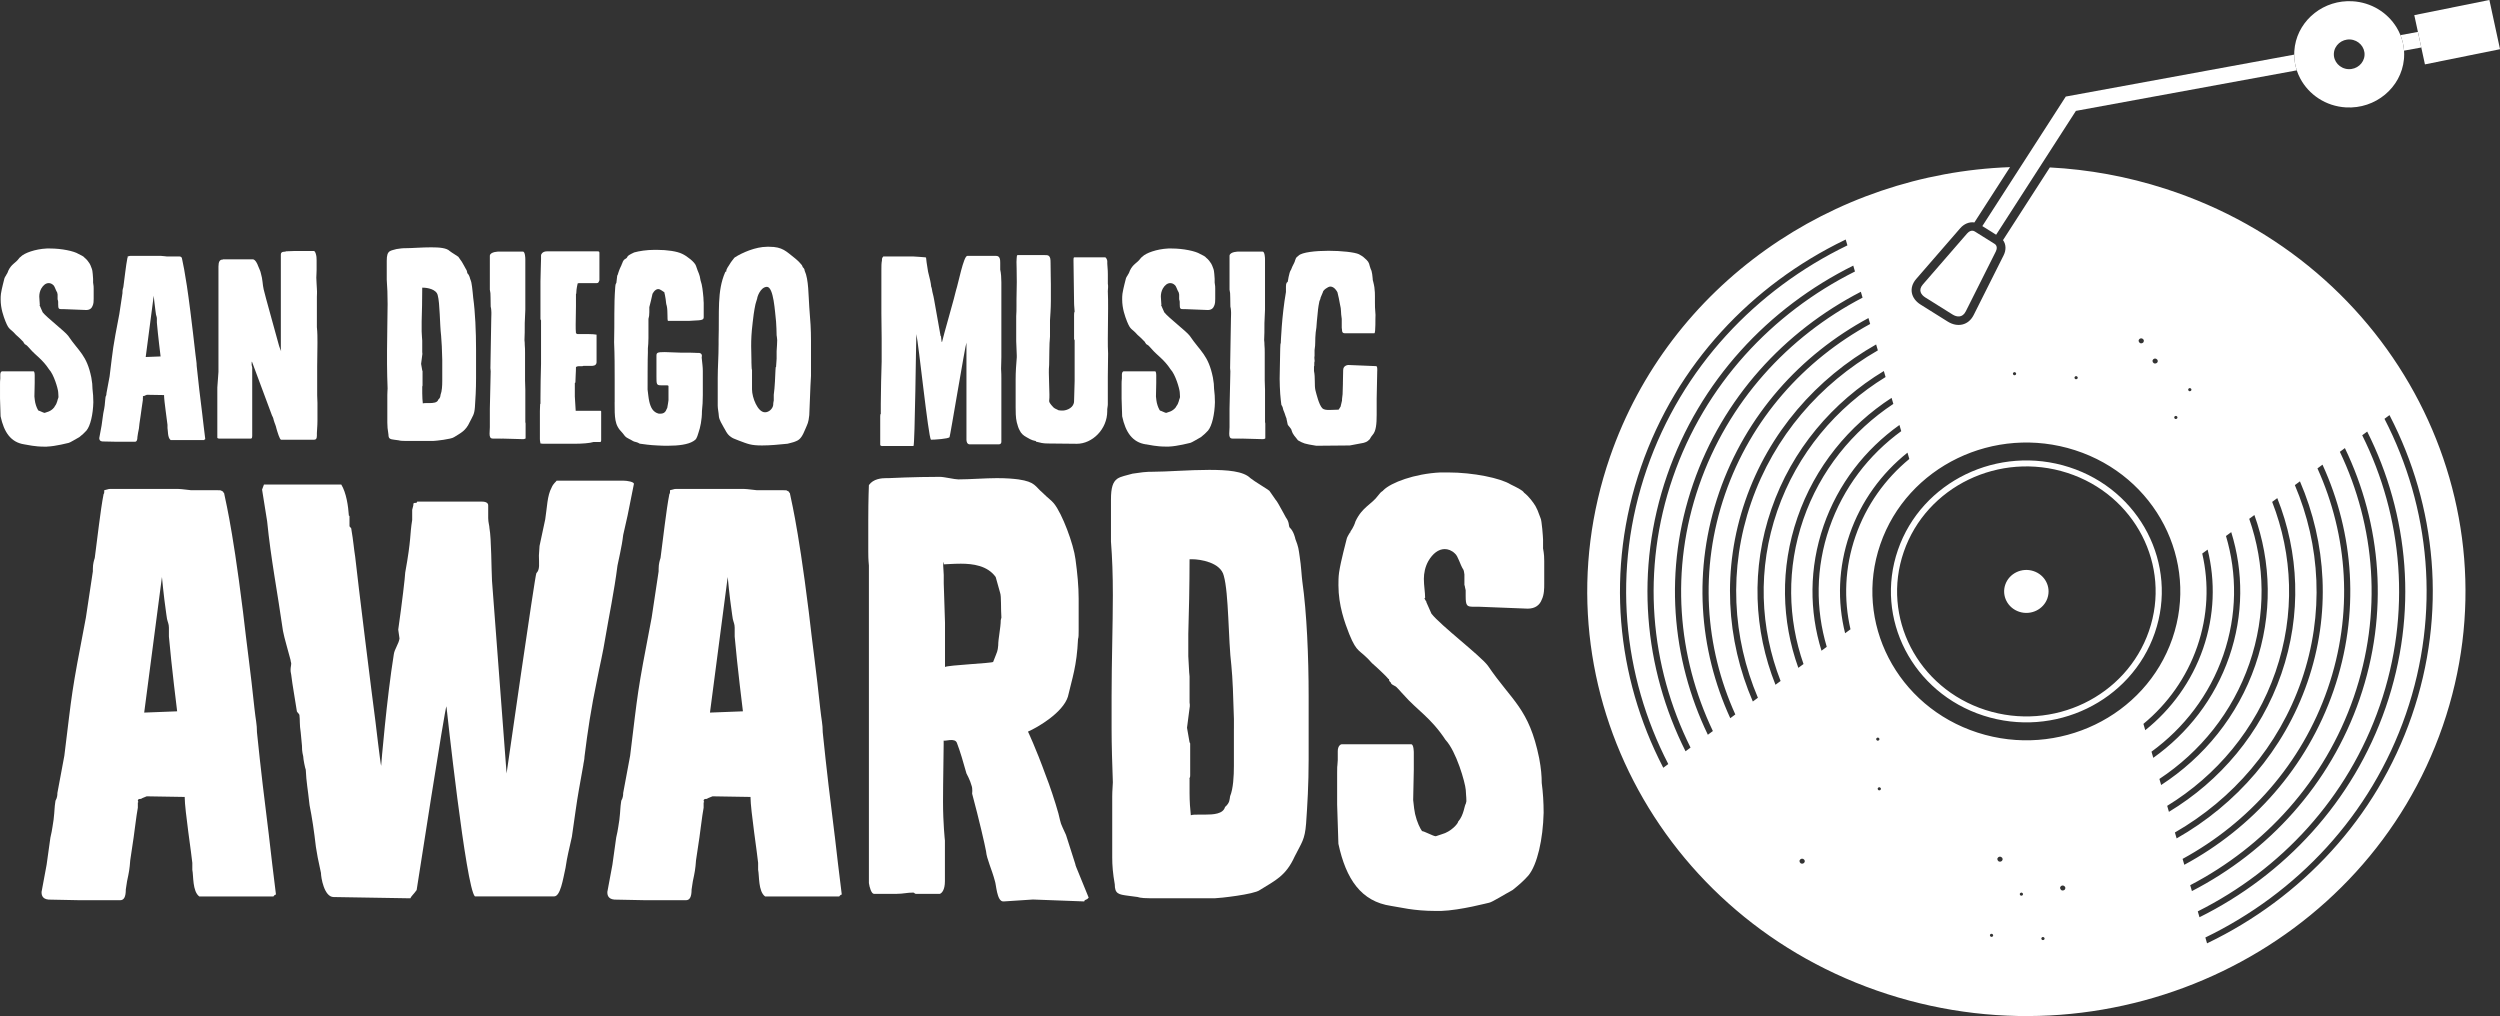
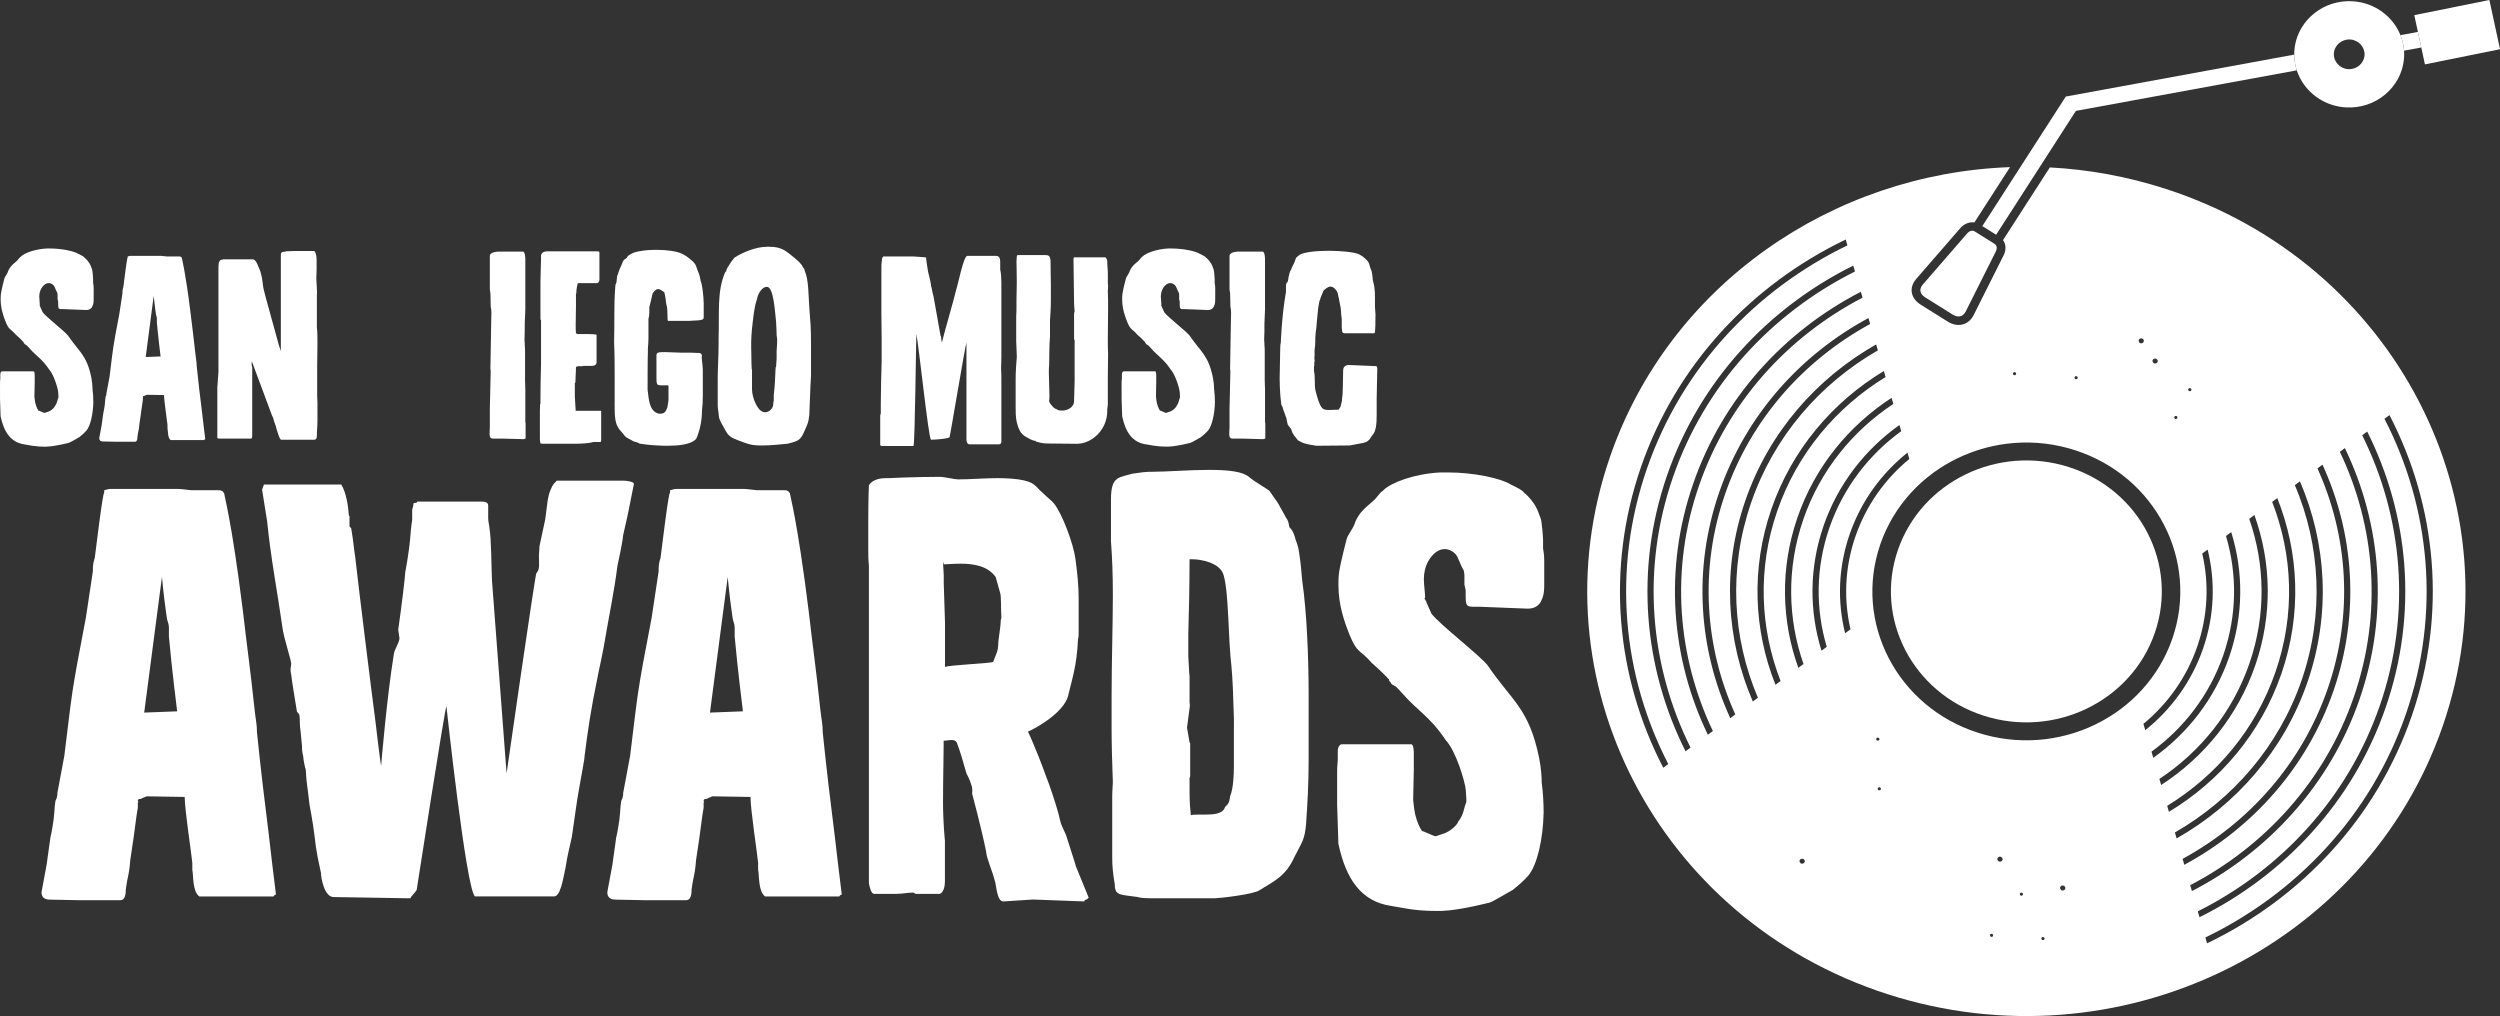
<svg xmlns="http://www.w3.org/2000/svg" id="Layer_2" viewBox="0 0 1269.15 515.81">
  <rect x="0" y="0" width="1269.15" height="515.81" fill="#333333" stroke="none" />
  <defs>
    <style>.cls-1{fill:#fff;stroke-width:0px;}</style>
  </defs>
  <path class="cls-1" d="m136.56,424.5c-2.25-18.02-4.18-33.78-6.11-52.76,0-4.18-.64-6.11-1.29-12.22-1.93-18.66-3.86-31.85-5.79-48.9-5.79-46.65-9.65-59.52-9.65-60.48h-.32c0-.32,0-.64-.97-.96,0-.32-1.29-.32-2.25-.32h-13.19c-.64,0-4.82-.64-6.43-.64h-34.74c-.32,0-.64,0-1.61.32l-1.29.32v.64c0,.64,0,.96-.32,1.29-1.61,8.04-3.22,23.16-4.5,32.49-.32.97-.96,2.9-.96,5.47v1.29l-3.54,23.49c-7.72,40.21-6.75,36.35-10.94,70.13l-3.54,18.98v.33c0,.32,0,1.93-.96,3.54-.64,4.18-.32,4.18-.96,9.65-.32,1.61-.64,5.15-1.61,9.01l-1.93,13.83-2.57,13.83c0,.97,0,3.54,3.54,3.86l16.08.32h20.26c1.93,0,2.89-1.61,2.89-5.47l.64-4.18c.96-4.5,1.29-6.11,1.61-10.62l1.29-8.68c.32-1.29,1.93-15.12,2.57-18.02v-2.57c0-.32,0,0,.32-.32,0,0-.32-.32-.32-.64,0-.64.32-.96,1.61-.96.64-.32.32-.32,2.89-1.29l19.3.32v.32c0,6.11,3.54,29.28,3.86,33.14v3.54c.64,2.9,0,10.94,3.54,13.51h37.63s.64-.97,1.29-.97l-1.93-15.76-1.61-13.83Zm-63.36-62.73l9.01-68.85s.97,10.29,1.93,16.73c.32,1.93.32,2.89.64,4.5.32,1.61.97,2.57.97,4.5v4.5c1.29,14.8,4.18,37.96,4.18,37.96l-16.72.64Z" />
  <path class="cls-1" d="m316.35,271.68l2.25-9.97,3.22-16.09c0-.96-3.22-1.61-5.47-1.61h-33.77c-.32.64-1.61,1.29-2.57,3.54-2.25,4.18-2.25,9.97-3.22,16.09l-2.89,13.51c0,.32-.32,4.5-.32,4.83,0,4.18.64,7.08-1.29,9.01-.64.64-15.12,101.66-15.12,101.66l-7.4-97.8c-.32-5.79-.32-21.55-1.29-26.7,0-1.29-.64-2.89-.64-5.15v-6.43c0-.32,0-1.93-3.22-1.93h-32.81q-.32.32-.32.65h-.64c-.32,0-.64,0-.96.32,0,.64,0,.97-.64,3.22v5.15c-1.29,7.72-.32,9.01-3.54,26.7,0,1.61-1.61,15.44-3.54,28.96l.64,4.5c-.32,2.57-2.57,5.47-2.89,8.04-3.54,21.88-6.43,55.98-6.43,56.62-.32-.64-2.89-22.52-2.89-22.52-1.61-11.9-9.01-71.74-10.29-83.64-.64-3.86-.96-8.36-1.93-13.83v-.32s0-.32-.96-1.29v-5.15c0-.32,0,0-.32-.32-.32-4.83-1.29-11.58-3.86-15.76h-39.24l-.96,2.57,2.57,16.09c1.93,19.3,5.15,35.39,8.04,55.66.64,3.54,2.89,10.94,3.86,14.8,0,.65.32,1.29.32,1.61,0,1.29-.32,1.93-.32,3.22,0,.64,0,1.29.32,2.57.64,5.47,1.93,12.23,2.89,18.66,0,.32,1.29,1.29,1.29,1.93.32,2.25,0,4.83.64,8.68l.64,6.76c0,1.29,0,2.89.64,5.47,0,1.29.96,6.11,1.29,6.75.32,6.76.96,9.01,1.93,18.01,1.29,6.44,2.25,12.87,3.22,21.23.97,5.47.64,4.5,2.57,13.19,0,2.25,1.61,12.22,6.43,12.22l38.92.64c.64-1.29,1.61-1.93,3.22-4.18,0,0,14.47-93.3,15.12-93.3,0,0,9.97,92.65,14.47,96.51h40.2c3.22,0,4.5-8.69,5.79-14.48.96-6.43,1.61-8.36,3.22-15.76l1.93-13.51c.97-7.08,2.25-13.83,3.86-22.84,0-.64.64-2.89.64-4.5,1.61-12.87,3.22-23.81,6.43-39.25,1.29-6.75,2.9-13.19,4.18-21.23,1.61-9.65,4.5-23.48,6.11-36.35.32-1.93,2.25-9.65,2.89-15.44Z" />
  <path class="cls-1" d="m423.78,424.5c-2.25-18.02-4.18-33.78-6.11-52.76,0-4.18-.64-6.11-1.29-12.22-1.93-18.66-3.86-31.85-5.79-48.9-5.79-46.65-9.65-59.52-9.65-60.48h-.32c0-.32,0-.64-.97-.96,0-.32-1.29-.32-2.25-.32h-13.19c-.64,0-4.82-.64-6.43-.64h-34.74c-.32,0-.64,0-1.61.32l-1.29.32v.64c0,.64,0,.96-.32,1.29-1.61,8.04-3.22,23.16-4.5,32.49-.32.97-.96,2.9-.96,5.47v1.29l-3.54,23.49c-7.72,40.21-6.75,36.35-10.93,70.13l-3.54,18.98v.33c0,.32,0,1.93-.96,3.54-.64,4.18-.32,4.18-.96,9.65-.32,1.61-.64,5.15-1.61,9.01l-1.93,13.83-2.57,13.83c0,.97,0,3.54,3.54,3.86l16.08.32h20.26c1.93,0,2.89-1.61,2.89-5.47l.64-4.18c.96-4.5,1.29-6.11,1.61-10.62l1.29-8.68c.32-1.29,1.93-15.12,2.57-18.02v-2.57c0-.32,0,0,.32-.32,0,0-.32-.32-.32-.64,0-.64.32-.96,1.61-.96.64-.32.32-.32,2.9-1.29l19.3.32v.32c0,6.11,3.54,29.28,3.86,33.14v3.54c.64,2.9,0,10.94,3.54,13.51h37.63s.64-.97,1.29-.97l-1.93-15.76-1.61-13.83Zm-63.36-62.73l9.01-68.85s.96,10.29,1.93,16.73c.32,1.93.32,2.89.64,4.5.32,1.61.97,2.57.97,4.5v4.5c1.29,14.8,4.18,37.96,4.18,37.96l-16.72.64Z" />
  <path class="cls-1" d="m545.99,438.97l-4.83-15.12c-3.22-7.08-2.25-4.5-3.86-10.94-1.61-5.79-4.5-14.48-6.43-19.3-5.14-14.15-9.01-22.2-9.01-22.2,5.15-2.25,17.69-9.65,20.26-17.69,2.25-9.65,4.5-15.44,5.15-29.28.32-.96.32-2.25.32-4.18v-16.41c0-6.11-.64-12.87-1.61-19.95-.97-7.72-6.75-23.16-10.94-28.31-1.29-1.61-2.9-2.57-5.79-5.47-3.86-3.22-3.54-5.47-12.22-6.75-2.58-.32-5.79-.64-10.94-.64-5.79,0-13.83.64-19.62.64-1.93,0-7.08-1.29-9.33-1.29-13.19,0-25.73.64-25.73.64h-1.29c-2.57,0-6.76.32-9.01,3.54,0,0-.32,7.08-.32,17.69v16.09c0,1.61,0,3.86.32,7.08v161.18c.32,2.25,1.29,5.47,2.57,5.47h11.58c3.21,0,5.15-.64,8.36-.64.64,0,.64.64,1.29.64h12.22c.96-.32,2.57-1.93,2.57-6.44v-20.59s-.96-8.69-.96-19.63.32-23.8.32-28.95v-2.25c.32.64,5.79-1.61,6.75,1.29,1.61,4.18,3.21,9.65,4.82,15.44,0,0,1.93,3.54,2.57,6.11.65,1.61.32,4.18.32,4.18,3.54,13.19,6.43,25.74,7.07,29.27.32,3.86,2.89,9.01,4.5,15.12.64,1.61.97,10.3,4.18,10.3h.32l14.79-.97,26.05.97c.32-1.29.96-.32,2.25-1.93l-6.43-15.76c0-.32-.32-.64-.32-.97Zm-37.95-124.18c0,3.86-1.29,9.33-1.29,12.87-.32,3.22-.32,2.58-2.57,8.37-.32.64-22.84,1.61-24.44,2.57v-22.52l-.64-19.95v-4.18c0-1.61-.32-3.86-.32-6.43,0,0,.32-.32.32.96h.32c.96,0,4.5-.32,8.36-.32,6.11,0,13.51.96,17.69,6.76l2.25,8.04c.65,1.61.32,8.36.65,12.55l-.32,1.29Z" />
  <path class="cls-1" d="m659.85,282.94c-.64-4.5-.64-5.15-2.25-9.33,0-.32-.96-4.18-2.89-5.79-.65-.97,0-2.57-1.93-5.15l-1.93-3.54c-.65-.97-.97-1.93-2.58-4.51-1.29-1.61-1.29-1.93-3.86-5.47-.64-.64-7.72-4.83-9.65-6.43-3.54-3.54-11.58-4.18-20.91-4.18-10.29,0-21.55.96-28.95.96h-1.61c-1.29,0-4.18.32-8.36.96-3.22.97-5.79,1.29-7.72,2.57-2.25,1.61-3.22,4.5-3.22,10.62v21.23c.65,8.36.96,17.05.96,27.35,0,14.48-.64,34.1-.64,51.47v16.09c0,8.36.32,18.66.64,27.35,0,1.61-.32,3.86-.32,7.08v31.21c0,3.86.32,8.04,1.29,13.51,0,4.83,1.93,5.15,6.75,5.79l4.83.64c.32,0,.96.64,6.43.64h32.81c1.93,0,19.94-1.93,22.83-4.18,7.72-4.82,13.19-7.08,17.69-17.05,3.54-7.08,5.15-8.36,5.79-16.73.64-9.33,1.29-19.62,1.29-32.49v-32.17c0-19.94-.96-42.47-3.21-58.23-.32-2.25-.64-8.36-1.29-12.22Zm-33.45,86.86v18.98c0,5.15-.32,11.58-1.93,15.44-.32,1.61,0,3.22-2.57,5.47-.97,3.54-5.79,3.86-10.29,3.86h-3.22c-1.61,0-2.9,0-3.86.32-.32-2.9-.64-7.08-.64-11.26v-7.4c0-.32-.32,0,0-.32,0,0,.32,0,.32-1.29v-16.09q0-.32-.32-.64l-1.29-7.4,1.29-9.97s.32-1.29,0-2.89v-13.19c-.32-2.57-.32-5.79-.64-10.29v-11.26c.32-9.01.64-26.06.64-37.96h1.29c4.18,0,14.47,1.61,16.08,8.36,2.57,9.01,2.25,32.49,3.86,45.68.64,6.43.97,15.44,1.29,27.02v4.83Z" />
  <path class="cls-1" d="m783.35,278.12v-4.18c0-.96-.64-9.97-1.29-10.94-1.61-4.5-1.61-4.18-2.57-6.11-.97-1.61-3.22-4.82-5.79-6.76-.64-1.29-4.18-2.9-6.75-4.18-5.15-3.22-18.98-6.11-31.84-6.11h-3.86c-13.19.64-25.09,5.15-28.95,9.01-.32.64-.96.32-2.57,2.57-3.54,4.83-8.04,5.79-11.58,13.19-.96,3.22-2.57,5.15-2.57,5.15v.32c0,.32,0,0-.32.32,0,0-1.61,2.57-1.61,3.22-.32,1.61-2.9,10.62-3.86,17.05-.32,2.25-.32,4.5-.32,6.43,0,10.3,3.21,18.98,5.47,24.77,4.18,10.29,5.15,7.4,11.58,14.8,1.93,1.61,7.72,7.08,8.36,8.04q.32,0,.32.32v.32c0,.32.32.64.96,1.29,0,.32,0,.64,1.93,1.61.97.32,2.9,2.9,4.5,4.5,6.76,7.72,13.83,11.58,21.23,22.84,5.47,5.79,9.97,21.55,10.29,25.41,0,1.61.32,3.22.32,5.79l-.32,1.29c-.64.64-.96,5.79-3.86,9.01,0,.97-3.54,5.15-8.37,6.44l-2.89.96h-.32c-.96,0-5.79-2.57-6.75-2.57-.96-1.29-2.57-4.5-3.54-8.69-.32-1.61-.64-3.54-.97-7.08l.32-15.44v-8.69s0-4.18-1.29-4.18h-35.38c-.32,0-1.93.64-1.93,3.54v4.5c-.32,5.47-.32,1.61-.32,6.44v16.08l.64,19.95c3.86,18.02,11.58,29.28,26.69,31.53,4.5.64,11.26,2.57,22.83,2.57h2.57c9.97-.32,24.12-4.18,24.44-4.18,1.61-.32,7.72-4.18,11.9-6.44,3.22-2.57,5.79-4.82,8.04-7.4,4.5-5.47,7.4-18.34,7.72-31.85,0-5.15-.32-10.29-.97-15.12,0-3.54-.32-7.4-1.29-12.55-5.15-25.42-13.83-28.95-26.05-46.97-3.86-5.15-23.8-20.27-28.63-26.38l-2.57-5.79c0-.64,0,0-.97-1.93q0-.32.32-.32c0-2.9-.64-6.11-.64-9.65,0-2.89.64-6.11,2.25-9.01,2.25-3.86,5.15-6.11,8.36-6.11,1.61,0,3.54.64,5.15,2.25,1.61,1.29,2.57,5.47,4.18,8.04,0,0,.32,0,.64,2.57v5.47c.32.32,0,0,.64,2.57v2.9c0,5.15.64,5.47,4.18,5.47h2.57l24.77.97c3.86,0,6.11-1.93,7.07-4.51,1.29-2.57,1.29-5.79,1.29-8.04v-11.58c0-1.61,0-3.22-.64-6.75Z" />
  <path class="cls-1" d="m23.83,226.72c4.51-.15,10.9-1.89,11.05-1.89.73-.15,3.49-1.89,5.38-2.91,1.45-1.16,2.62-2.18,3.63-3.34,2.04-2.47,3.34-8.29,3.49-14.39,0-2.33-.15-4.65-.43-6.83,0-1.6-.15-3.34-.58-5.67-2.33-11.48-6.25-13.08-11.77-21.22-1.74-2.33-10.75-9.16-12.93-11.92l-1.16-2.62c0-.29,0,0-.44-.87q0-.15.15-.15c0-1.31-.29-2.76-.29-4.36,0-1.31.29-2.76,1.02-4.07,1.02-1.74,2.32-2.76,3.78-2.76.73,0,1.6.29,2.33,1.02.73.58,1.16,2.47,1.89,3.63,0,0,.14,0,.29,1.16v2.47c.15.14,0,0,.29,1.16v1.31c0,2.33.29,2.47,1.89,2.47h1.16l11.19.44c1.74,0,2.76-.87,3.2-2.03.58-1.16.58-2.62.58-3.63v-5.23c0-.73,0-1.45-.29-3.05v-1.89c0-.44-.29-4.51-.58-4.94-.73-2.04-.73-1.89-1.16-2.76-.44-.73-1.45-2.18-2.62-3.05-.29-.58-1.89-1.31-3.05-1.89-2.32-1.45-8.57-2.76-14.39-2.76h-1.74c-5.96.29-11.34,2.33-13.08,4.07-.15.29-.44.15-1.16,1.16-1.6,2.18-3.63,2.62-5.23,5.96-.44,1.45-1.16,2.33-1.16,2.33v.15c0,.14,0,0-.14.14,0,0-.73,1.16-.73,1.45-.14.73-1.31,4.8-1.74,7.7-.15,1.02-.15,2.04-.15,2.91,0,4.65,1.45,8.58,2.47,11.19,1.89,4.65,2.33,3.34,5.23,6.69.87.73,3.49,3.2,3.78,3.63q.14,0,.14.15v.15c0,.14.15.29.44.58,0,.14,0,.29.87.73.43.14,1.31,1.31,2.03,2.03,3.05,3.49,6.25,5.23,9.59,10.32,2.47,2.62,4.51,9.74,4.65,11.48,0,.73.15,1.45.15,2.62l-.15.58c-.29.29-.44,2.62-1.74,4.07,0,.44-1.6,2.33-3.78,2.91l-1.31.44h-.15c-.44,0-2.62-1.16-3.05-1.16-.44-.58-1.16-2.04-1.6-3.93-.15-.73-.29-1.6-.44-3.2l.15-6.98v-3.92s0-1.89-.58-1.89H1.02c-.15,0-.87.29-.87,1.6v2.04c-.14,2.47-.14.73-.14,2.91v7.27l.29,9.01c1.74,8.14,5.23,13.23,12.06,14.25,2.04.29,5.09,1.16,10.32,1.16h1.16Z" />
  <path class="cls-1" d="m52.03,224.11l7.27.15h9.16c.87,0,1.31-.73,1.31-2.47l.29-1.89c.44-2.03.58-2.76.73-4.8l.58-3.92c.15-.58.87-6.83,1.16-8.14v-1.16c0-.15,0,0,.14-.15,0,0-.14-.14-.14-.29,0-.29.14-.44.73-.44.29-.15.15-.15,1.31-.58l8.72.14v.15c0,2.76,1.6,13.23,1.74,14.97v1.6c.29,1.31,0,4.94,1.6,6.11h17s.29-.44.58-.44l-.87-7.12-.73-6.25c-1.02-8.14-1.89-15.26-2.76-23.84,0-1.89-.29-2.76-.58-5.52-.87-8.43-1.74-14.39-2.62-22.1-2.62-21.08-4.36-26.89-4.36-27.33h-.15c0-.15,0-.29-.44-.44,0-.15-.58-.15-1.02-.15h-5.96c-.29,0-2.18-.29-2.91-.29h-15.7c-.15,0-.29,0-.73.15l-.58.14v.29c0,.29,0,.44-.14.58-.73,3.63-1.45,10.47-2.04,14.68-.15.44-.44,1.31-.44,2.47v.58l-1.6,10.61c-3.49,18.17-3.05,16.43-4.94,31.69l-1.6,8.58v.15c0,.15,0,.87-.44,1.6-.29,1.89-.15,1.89-.44,4.36-.14.73-.29,2.33-.73,4.07l-.87,6.25-1.16,6.25c0,.44,0,1.6,1.6,1.74Zm26.01-73.99s.44,4.65.87,7.56c.15.87.15,1.31.29,2.04.15.73.44,1.16.44,2.04v2.04c.58,6.69,1.89,17.15,1.89,17.15l-7.56.29,4.07-31.11Z" />
  <path class="cls-1" d="m111.47,222.65h15.7c.29,0,.87.15.87-1.31v-34.16c0-.44.15-.29-.29-1.89v-1.31l.14-.44,10.17,27.33c.15.29.73,1.31.87,2.33.58,2.04,1.02,2.47,1.45,4.51.44,1.45,1.6,5.52,2.33,5.52h16.71c.87,0,1.45-.44,1.45-2.03v-1.31c0-1.45.29-3.34.29-6.25v-9.16l-.14-3.78v-14.68c0-3.92.14-7.85.14-11.92,0-2.62,0-5.38-.29-8v-15.41c0-1.02.15-2.18,0-4.07-.14-1.31-.14-3.49-.29-5.67,0-1.31.15-2.03.15-3.92v-4.94c0-1.02,0-2.18-.58-3.78l-.58-.87h-10.61l-3.78.14-.29.15c-.14.15-2.32-.29-2.32,1.45v47.39c0,.29,0,1.02.15,1.74-.29-.58-.73-1.74-1.02-2.62,0-.15-7.85-28.2-7.85-28.78-.58-2.33-.44-4.94-1.45-8.29-.15-.87-.73-2.04-1.45-3.78-.15-.58-1.31-3.2-2.62-3.2h-14.82c-.44,0-.29,0-.44.15h-.14c-1.31,0-2.03,1.02-2.03,3.49v53.5l-.58,8v.15c0,.15.15,0,0,.15v24.71c0,.14-.29.87,1.16.87Z" />
-   <path class="cls-1" d="m196.48,177.59v7.27c0,3.78.15,8.43.29,12.36,0,.73-.14,1.74-.14,3.2v14.1c0,1.74.14,3.63.58,6.11,0,2.18.87,2.33,3.05,2.62l2.18.29c.15,0,.44.29,2.91.29h14.82c.87,0,9.01-.87,10.32-1.89,3.49-2.18,5.96-3.2,7.99-7.7,1.6-3.2,2.33-3.78,2.62-7.56.29-4.21.58-8.87.58-14.68v-14.54c0-9.01-.44-19.19-1.45-26.31-.14-1.02-.29-3.78-.58-5.52-.29-2.04-.29-2.33-1.02-4.22,0-.15-.44-1.89-1.31-2.62-.29-.44,0-1.16-.87-2.33l-.87-1.6c-.29-.44-.44-.87-1.16-2.03-.58-.73-.58-.87-1.74-2.47-.29-.29-3.49-2.18-4.36-2.91-1.6-1.6-5.23-1.89-9.45-1.89-4.65,0-9.74.44-13.08.44h-.73c-.58,0-1.89.15-3.78.44-1.45.44-2.62.58-3.49,1.16-1.02.73-1.45,2.04-1.45,4.8v9.59c.29,3.78.44,7.7.44,12.36,0,6.54-.29,15.41-.29,23.26Zm17.87,1.31v-5.96c-.14-1.16-.14-2.62-.29-4.65v-5.09c.15-4.07.29-11.77.29-17.15h.58c1.89,0,6.54.73,7.27,3.78,1.16,4.07,1.02,14.68,1.74,20.64.29,2.91.44,6.98.58,12.21v10.76c0,2.33-.15,5.23-.87,6.98-.14.73,0,1.45-1.16,2.47-.44,1.6-2.62,1.74-4.65,1.74h-1.45c-.73,0-1.31,0-1.74.15-.15-1.31-.29-3.2-.29-5.09v-3.34c0-.15-.14,0,0-.15,0,0,.15,0,.15-.58v-7.27q0-.14-.15-.29l-.58-3.34.58-4.51s.15-.58,0-1.31Z" />
  <path class="cls-1" d="m250.11,222.65h4.07c.15,0,.15.15.73,0l10.61.29h.29c.58-.29,1.02,0,1.02-.58v-7.41c0-.15-.14-.44-.14-.73v-16.28c0-.87-.14-3.2-.14-4.8v-14.1c0-1.16,0-2.47-.15-4.07,0-.58,0-1.16-.14-2.33.14-2.33.14-5.23.14-8.58l.29-6.83v-25.73c0-.73-.14-3.63-1.16-3.78h-12.35s-4.21,0-4.5,2.04v17.3l.29,1.74s.14,3.63.14,6.83c.15.73.29,1.31.29,1.89.15,1.6,0,2.62,0,4.22-.15,9.74-.29,15.41-.43,25.15,0,.58.14,1.02.14,1.6-.14,7.41-.43,19.04-.43,19.04v9.3c0,1.02-.14,2.33-.14,3.34,0,1.45.29,2.47,1.6,2.47Z" />
  <path class="cls-1" d="m277.28,225.27h14.82c3.2,0,7.41-.29,9.16-.87h3.2c.14,0,.73.15.73-.87v-14.68c0-.15-.29-.44-.87-.29h-12.06c-.15-2.04-.29-4.07-.44-7.27v-6.83l.29-.29c0-2.33.29-4.94.29-7.85l.58-.29.87-.14h1.74c.15,0,.29,0,.58-.15h4.07c.73,0,2.47,0,2.62-1.75v-14.1c-.87-.15-2.18-.29-3.92-.29h-5.67c-.15,0-.29,0-.87-.44-.14-1.31-.14-2.76-.14-4.36,0-3.05.14-6.25.14-9.3v-6.25c0-.14,0,0,.14-.14,0-1.02.15-2.76.73-5.23.29-.14.44-.14,1.74-.14h6.98c1.6,0,1.74.14,2.32-1.45v-13.95c0-.73-.44-.73-.87-.73h-25.87c-1.16,0-1.89.44-2.32.87-.44.44-.58.87-.58,1.16v1.89c0,3.34-.29,7.27-.29,11.34v19.04c0,.15,0,.29.29.73v22.09c-.14,5.96-.29,11.05-.29,17.3v2.91c0,.14,0,0-.15.14,0,.73-.14,1.89-.14,3.63v13.95c0,.58,0,1.16.29,2.47.73.15,1.16.15,2.91.15Z" />
  <path class="cls-1" d="m312.02,204.19c0,4.07,0,6.83.44,9.16.44,2.47,1.45,4.36,3.63,6.54.44.58.73,1.02,1.02,1.31.58.73,1.31,1.16,2.47,1.74.87.29,1.89,1.31,3.2,1.45.87.15,2.04.87,2.04.87h.15c2.03.29,5.09.73,8.57.87,1.89.15,3.78.15,5.67.15,5.09,0,10.03-.58,12.79-2.33,1.45-.87,1.74-1.46,2.61-4.36.87-2.47,1.74-6.4,1.74-10.9.29-2.91.44-4.8.44-8.14v-12.21c0-2.03-.29-3.93-.58-6.83.73-2.76-2.03-2.33-2.03-2.33-.87,0-2.18-.15-4.07-.15h-4.5c-.15,0-4.65-.15-8.14-.29-3.78,0-4.22.29-4.22,1.89v10.47c0,3.92,0,4.51,2.33,4.51h3.05s.44,0,.73.29v7.27c-.15.73-.29,2.47-.58,3.63,0,.15,0,.29-.29.73-.58,1.6-1.45,2.47-3.2,2.47h-.87c-2.91-.73-4.07-3.05-4.8-6.11-.44-1.89-.58-4.07-.87-6.11,0,0,0-17.59.15-18.75v-2.18c.14-1.45.29-3.05.29-5.23v-9.74c.29-.87.44-2.04.44-3.34v-2.62c.29-1.16,1.31-5.09,1.6-6.69,0-.14,1.16-2.33,2.76-2.47,1.31-.15,3.05,1.74,3.2,1.45.15.73.58,2.18.73,3.63.14,1.45.29,2.76.58,3.49.58,2.62.14,6.98.58,7.56h10.75l4.94-.29c1.75-.15,2.47-.44,2.47-1.6v-7.27c0-.58-.14-1.16-.14-2.62-.29-3.05-.58-6.4-1.45-8.72-.58-3.78-1.02-3.34-2.32-7.41-.58-1.89-4.51-4.94-6.98-6.1-2.62-1.31-7.7-2.04-12.79-2.04h-1.31c-3.92,0-7.7.58-10.32,1.31-2.47,1.16-3.34,1.74-3.49,2.33-.58,1.31-1.74.44-2.62,3.34-.29.15,0,.29-.58,1.31-.87,1.6-1.75,4.65-1.75,4.65,0,.14,0-.15-.14,0,0,.44-.29,2.03-.44,3.78-.29.58-.44.44-.58,2.18-.73,9.59-.29,17.44-.58,28.06.29,6.4.29,12.79.29,18.75v11.63Z" />
  <path class="cls-1" d="m367.24,216.69c1.02,1.45,1.6,3.63,3.78,5.09.73.58,1.74,1.02,4.07,1.89,4.65,1.74,6.1,2.47,11.77,2.47,4.21,0,8.57-.44,12.93-.87.29-.15,3.34-.73,4.36-1.31,2.33-.87,3.34-2.91,4.8-6.4,1.01-2.47,1.45-2.76,1.89-6.83.29-5.09.44-13.52.87-19.92v-17.73c0-6.11-.29-9.88-.87-17.15-.43-5.81-.29-14.1-2.33-18.46-.14-.58,0-.87-.87-1.74-.29-.15,0-.15-.58-1.16-.43-.58-1.89-2.18-3.34-3.34-4.65-3.63-6.39-5.96-13.22-5.96h-1.02c-5.96,0-12.79,3.05-16.42,5.38-.58.44-.44.58-1.45,1.74-.44.44-.58.87-1.45,2.18-.29.44-1.45,2.04-1.45,2.91v.29c0,.15-.14,0-.14.15h-.14c-.15,0-.29,0-.29.29-4.21,9.59-2.91,20.21-3.34,34.16v2.47c0,6.25-.44,11.63-.44,17.15v13.95c0,1.6.44,3.2.58,5.38.15,1.89,1.74,4.21,2.33,5.38Zm14.82-52.62c.29-2.76.73-6.25,1.45-9.59.29-.73.29-1.31.87-2.91,0-.73,1.6-5.81,4.94-5.96,3.49,0,4.07,12.79,4.65,17.59.29,3.63.14,3.49.29,6.98.14.58.14,1.16.29,2.47,0,1.31-.14,3.49-.29,5.67v3.78c0,.44-.29,4.22-.29,4.22h-.15c0,.14-.14,1.02-.14,1.6-.15,3.05-.29,8.43-.87,12.5v2.91c0,.15-.29,1.02-.29,2.33-.29,1.89-2.18,3.63-4.07,3.63h-.14c-3.63,0-6.54-7.41-6.54-11.63v-9.88l-.14-.44c0-.14-.15-2.03-.15-3.34v-.87c0-2.91-.14-5.23-.14-7.41,0-3.63.14-6.69.73-11.63Z" />
  <path class="cls-1" d="m448.04,226.43h15.7c.73-.29,1.31-54.95,1.45-56.84,1.16,4.94,6.1,52.33,7.41,53.64,1.74,0,8.87-.44,9.45-1.31.29-.29,8-46.95,8.58-47.97v49.28c0,.87.29,2.18,1.45,2.33h15.11s1.16,0,1.16-1.31v-32.27c0-1.16,0-2.62-.14-4.8,0-1.74.14-3.49.14-5.81v-38.09c0-1.89-.14-4.65-.58-6.4v-3.34c0-1.45,0-3.63-2.04-3.63h-14.68c-1.89,0-4.65,14.39-5.67,17.3-.29,1.89-6.83,24.57-7.12,26.31-.44,1.02-.44-4.21-.73-2.76l-3.34-18.75c-.44-2.62-.73-2.76-1.16-5.52-.15-.58-.15-.73-.29-.87-.29-2.62-.58-3.49-1.6-7.7-.58-3.2-1.02-6.69-1.02-7.12h-.15v-.15h-.14c-.15,0-5.09-.44-6.11-.44h-15.4v.15c0,.15,0,0-.15.15,0,.14-.44.29-.44,1.31v.44c-.29,1.31-.29,2.76-.29,5.23v21.37l.14,12.79v11.92c-.14,5.38-.44,14.68-.44,21.51v5.09c-.14,0-.29.15-.29,1.16v14.39c0,.29.14.73,1.16.73Z" />
  <path class="cls-1" d="m562.41,147.64c0-1.02.29-2.04,0-3.63v-4.65c0-1.89,0-1.16-.29-5.52v-1.31c0-.29-.44-1.89-1.16-1.89h-15.41c-.44,0-.58,0-.58,1.6l.29,21.22c0,.87,0,1.16.29,4.8,0,0-.29,0-.29,1.75v12.21s.14,0,.29.58v20.64c-.15,5.81-.29,9.45-.29,10.18,0,3.2-3.34,4.65-5.52,4.8h-1.02c-.87,0-1.6-.15-1.89-.44-.29-.15-1.45-.58-2.04-1.16-.58-.58-1.6-1.74-2.04-2.62q0-.15-.14-.58c.14-1.02.14-2.18.14-3.34,0-3.34-.29-7.27-.29-11.05,0-1.31,0-2.62.15-3.92.14-4.8,0-10.32.43-14.39v-8.29c.15-2.62.44-6.11.44-9.88v-8.43c0-4.22-.15-5.09-.15-10.76,0-2.04-.14-3.05-.87-3.63-.43-.44-1.31-.44-2.47-.44h-13.23c-.58,0-.58.14-.73,3.49,0,1.02.15,4.65.15,10.18,0,2.76-.15,6.25-.15,9.16v2.91c0,1.89,0,3.49-.14,5.23v12.79c0,2.03.29,4.8.29,7.27v.87c-.29,3.49-.58,7.27-.58,11.34v13.95c0,2.04,0,5.38.58,7.7.43,1.74.87,3.05,1.45,4.07.72,1.6,1.89,2.62,3.49,3.49.72.44,2.61,1.6,4.36,1.89h.29c.15.15.29.44.29.44h.15c1.74.44,3.2.87,5.67.87l14.83.15c7.7,0,15.4-7.27,15.4-16.57v-1.02c.29-1.6.29-2.47.29-2.47v-14.1l.14-11.63c-.14-2.18-.14-4.94-.14-7.41,0-4.8.14-10.03.14-15.7,0-2.76,0-5.67-.14-8.72Z" />
  <path class="cls-1" d="m581.74,225.56c2.04.29,5.09,1.16,10.32,1.16h1.16c4.51-.15,10.9-1.89,11.05-1.89.73-.15,3.49-1.89,5.38-2.91,1.45-1.16,2.62-2.18,3.63-3.34,2.03-2.47,3.34-8.29,3.49-14.39,0-2.33-.15-4.65-.44-6.83,0-1.6-.14-3.34-.58-5.67-2.33-11.48-6.25-13.08-11.77-21.22-1.74-2.33-10.76-9.16-12.93-11.92l-1.16-2.62c0-.29,0,0-.44-.87q0-.15.15-.15c0-1.31-.29-2.76-.29-4.36,0-1.31.29-2.76,1.01-4.07,1.02-1.74,2.33-2.76,3.78-2.76.73,0,1.6.29,2.33,1.02.73.58,1.16,2.47,1.89,3.63,0,0,.14,0,.29,1.16v2.47c.15.14,0,0,.29,1.16v1.31c0,2.33.29,2.47,1.89,2.47h1.16l11.19.44c1.74,0,2.76-.87,3.2-2.03.58-1.16.58-2.62.58-3.63v-5.23c0-.73,0-1.45-.29-3.05v-1.89c0-.44-.29-4.51-.58-4.94-.73-2.04-.73-1.89-1.16-2.76-.43-.73-1.45-2.18-2.62-3.05-.29-.58-1.89-1.31-3.05-1.89-2.33-1.45-8.58-2.76-14.39-2.76h-1.75c-5.96.29-11.34,2.33-13.08,4.07-.14.29-.43.15-1.16,1.16-1.6,2.18-3.63,2.62-5.23,5.96-.44,1.45-1.16,2.33-1.16,2.33v.15c0,.14,0,0-.15.14,0,0-.73,1.16-.73,1.45-.15.73-1.31,4.8-1.75,7.7-.14,1.02-.14,2.04-.14,2.91,0,4.65,1.45,8.58,2.47,11.19,1.89,4.65,2.33,3.34,5.23,6.69.87.73,3.49,3.2,3.78,3.63q.15,0,.15.15v.15c0,.14.15.29.44.58,0,.14,0,.29.87.73.44.14,1.31,1.31,2.03,2.03,3.05,3.49,6.25,5.23,9.59,10.32,2.47,2.62,4.5,9.74,4.65,11.48,0,.73.15,1.45.15,2.62l-.15.58c-.29.29-.44,2.62-1.74,4.07,0,.44-1.6,2.33-3.78,2.91l-1.31.44h-.14c-.44,0-2.62-1.16-3.05-1.16-.44-.58-1.16-2.04-1.6-3.93-.15-.73-.29-1.6-.44-3.2l.14-6.98v-3.92s0-1.89-.58-1.89h-15.99c-.15,0-.87.29-.87,1.6v2.04c-.15,2.47-.15.73-.15,2.91v7.27l.29,9.01c1.74,8.14,5.23,13.23,12.06,14.25Z" />
  <path class="cls-1" d="m625.63,222.65h4.07c.14,0,.14.15.73,0l10.61.29h.29c.58-.29,1.02,0,1.02-.58v-7.41c0-.15-.14-.44-.14-.73v-16.28c0-.87-.15-3.2-.15-4.8v-14.1c0-1.16,0-2.47-.15-4.07,0-.58,0-1.16-.15-2.33.15-2.33.15-5.23.15-8.58l.29-6.83v-25.73c0-.73-.15-3.63-1.16-3.78h-12.35s-4.21,0-4.5,2.04v17.3l.29,1.74s.14,3.63.14,6.83c.15.73.29,1.31.29,1.89.15,1.6,0,2.62,0,4.22-.14,9.74-.29,15.41-.43,25.15,0,.58.14,1.02.14,1.6-.14,7.41-.43,19.04-.43,19.04v9.3c0,1.02-.15,2.33-.15,3.34,0,1.45.29,2.47,1.6,2.47Z" />
  <path class="cls-1" d="m692.19,224.83c.73-.29,1.74-.29,3.2-1.89.15-.29.58-1.16,1.45-2.18,1.74-1.89,2.04-5.67,2.04-10.18v-8.14l.29-14.39c0-.29.15-.29,0-.29v-.58s0-1.31-.58-1.31l-14.1-.58c-.14,0-2.62.15-2.62,2.62l-.14,6.69c0,.15.14,0,0,.15v.44l-.15,4.94-.29,2.47v.73l-.72,3.05c0,.14-.15.29-.29.44,0,0,0,.15-.73,1.16h-.43c-1.16,0-2.76.14-4.36.14-1.45,0-2.76-.14-3.49-.87-1.74-1.89-2.91-6.98-3.49-9.16-.58-2.47,0-6.4-.72-9.74v-2.33c0-.14.14-.14.14-.29,0-.87,0-2.18.15-2.18.14-.44-.29-2.03,0-2.91v-2.91c.58-3.34.14-4.8.58-9.01.29-1.45.44-3.2.58-5.52l.58-5.81v-.15l.29-2.03.44-2.33c0-.15.58-1.02.58-1.74,0-.15,1.16-2.62,1.16-2.76,0-1.02,2.62-2.91,3.78-2.91,2.03,0,3.34,2.33,3.63,2.91.44,1.74,1.02,4.36,1.31,6.25.72,2.62.29,3.78.87,7.27v4.51c.29.73-.29,2.76,1.45,2.76h15.11c.73,0,.44-8.14.58-9.3-.29-3.05-.29-4.94-.29-6.4v-3.05c0-1.16,0-2.47-.29-4.65-.14-.58-.29-1.89-.58-2.76,0,0-.29-.73-.29-1.74-.14-1.6-.29-2.76-.58-3.78-.29-.58-.58-1.31-.87-2.33-.43-2.04-.87-2.62-2.9-4.36-.73-.73-1.45-1.02-2.62-1.74-2.18-1.02-8.87-1.75-15.41-1.75s-13.52.73-15.26,2.47c-.14.29-1.31.73-1.45,1.74-.29.29-.29,1.16-.87,2.18-.15.44-.44.73-.87,1.74l-.58,1.45c-1.16,1.45-1.6,6.25-1.74,6.25,0,0-.44.15-.58.58-.15.29-.29.73-.29,1.74v2.76c-2.18,12.36-2.62,25.87-2.62,25.87v.15c0,.15,0,0-.14.15,0,.44-.15,1.16-.15,2.62,0,4.8-.29,10.17-.29,15.26,0,2.62.15,5.23.29,7.71.15,2.18.44,4.36.58,5.52.29.44.73,1.16.87,2.18.15.73.58,1.31.87,2.33.14.73.44,1.16.87,2.47,0,.58.44,1.74.58,2.91.14.73,1.89,2.04,2.04,3.2.73,2.33,1.74,2.91,3.2,4.94,2.91,1.6,3.05,1.74,9.3,2.76l17-.15,6.97-1.31Z" />
  <path class="cls-1" d="m995.18,115.8l-22.4,25.82c-3.92,4.52-2.7,9.93,2.22,13l13.79,8.64c4.93,3.09,10.51,1.97,13.18-3.36l15.21-30.32c1.28-2.55,1.3-5.49-.33-7.68l23.77-36.9c19.53,1.02,39.24,4.56,58.68,10.84,116.75,37.7,179.78,159.78,140.8,272.68-38.99,112.89-165.24,173.84-281.99,136.14-116.75-37.7-179.79-159.78-140.8-272.67,30.25-87.57,113-143.89,203.1-147.14l-18.09,28.08c-2.65-.42-5.33.79-7.15,2.89Zm-53.49,22.02l-.86-2.98c-43.13,21.42-77.96,58.52-94.53,106.5-16.57,47.98-11.78,97.88,9.38,140.06l2.54-1.88c-20.58-41.37-25.17-90.23-8.95-137.21,16.23-46.98,50.26-83.37,92.42-104.48Zm162.99,74.87c.07,0,.14-.04.2-.06.06-.03.13-.05.19-.09.04-.03.11-.05.14-.09.03-.04.04-.09.07-.13.04-.07.07-.14.09-.21.01-.05.05-.11.05-.16,0-.04-.03-.08-.03-.12,0-.06-.02-.11-.04-.16-.02-.06-.05-.11-.08-.17-.05-.07-.13-.11-.2-.17-.07-.05-.13-.12-.21-.15-.11-.04-.24-.05-.37-.04-.08.01-.16.04-.24.08-.07.03-.14.06-.19.11-.08.07-.15.15-.2.25-.02.03-.05.07-.06.11-.02.05-.03.1-.03.15,0,.06,0,.12.01.19,0,.05.04.09.05.14.01.05.01.09.03.13.03.05.08.08.12.12.04.05.07.12.13.15.05.03.09.07.14.1.05.02.12.03.17.04.04,0,.07,0,.11,0,.05,0,.1.01.14,0Zm-144.4-10.72c-21.67,14.08-38.87,34.95-47.78,60.75-8.91,25.8-8.13,52.47.44,76.32l2.63-1.94c-8.03-23-8.66-48.62-.1-73.42,8.56-24.8,24.99-44.91,45.7-58.63l-.89-3.08Zm-34.54,65.02c-7.37,21.33-7.25,43.33-1.04,63.35l2.67-1.97c-5.7-19.14-5.68-40.09,1.34-60.42,7.02-20.32,20.02-37.08,36.47-49.07l-.91-3.13c-17.41,12.39-31.17,29.91-38.54,51.24Zm10.94,54.49l2.74-2.02c-3.51-15.17-2.92-31.42,2.54-47.23,5.46-15.81,15.1-29.14,27.32-39.23l-.93-3.21c-13.17,10.53-23.56,24.64-29.37,41.47-5.81,16.83-6.28,34.14-2.3,50.21Zm17.89-45.18c-13.67,39.59,8.43,82.4,49.37,95.62,40.94,13.22,85.21-8.15,98.88-47.74,13.67-39.59-8.43-82.4-49.37-95.62-40.94-13.22-85.21,8.15-98.88,47.74Zm-1.18,99.7c.07,0,.14-.03.2-.06.07-.03.13-.05.19-.09.04-.03.11-.06.14-.1.03-.04.04-.09.07-.13.04-.06.07-.14.09-.21.01-.05.05-.11.05-.16,0-.04-.03-.08-.03-.12,0-.06-.02-.11-.04-.16-.02-.06-.05-.12-.08-.17-.05-.07-.13-.11-.2-.17-.07-.05-.13-.12-.21-.15-.12-.04-.24-.05-.37-.04-.08.01-.16.05-.23.08-.07.03-.14.06-.2.11-.08.07-.15.15-.2.25-.02.03-.05.07-.07.11-.02.05-.02.1-.03.15,0,.06,0,.12.01.19,0,.05.04.09.05.14.01.05.01.09.04.13.03.05.08.08.12.12.04.05.07.12.13.15.05.03.09.07.14.1.05.02.12.03.17.04.04,0,.07,0,.11,0,.05,0,.1.02.14,0Zm139.74,8.73c17.41-12.39,31.17-29.91,38.54-51.24,7.37-21.33,7.25-43.33,1.04-63.35l-2.67,1.97c5.7,19.14,5.67,40.09-1.34,60.42-7.02,20.32-20.02,37.08-36.47,49.07l.91,3.13Zm27.6-105.73l-2.74,2.02c3.51,15.16,2.92,31.42-2.54,47.23-5.46,15.81-15.1,29.14-27.32,39.23l.93,3.21c13.17-10.53,23.55-24.64,29.37-41.47,5.81-16.83,6.28-34.14,2.3-50.21Zm21.11-15.61c8.03,23,8.66,48.62.1,73.42-8.56,24.8-24.99,44.92-45.7,58.63l.89,3.08c21.67-14.08,38.88-34.95,47.78-60.75,8.91-25.8,8.13-52.47-.44-76.32l-2.63,1.94Zm-196.29-112.28l-.87-2.99c-38.83,20.04-70.1,53.93-85.14,97.49-15.04,43.55-11.1,88.81,7.47,127.4l2.55-1.89c-18-37.77-21.75-81.99-7.05-124.55,14.7-42.56,45.17-75.73,83.03-95.46Zm3,10.35c-34.53,18.63-62.25,49.3-75.77,88.43-13.51,39.13-10.41,79.75,5.61,114.71l2.56-1.9c-15.45-34.14-18.37-73.72-5.2-111.85,13.17-38.13,40.1-68.07,73.66-86.38l-.87-3Zm138.61,12.84c.12-.01.22-.06.33-.1.11-.04.22-.08.31-.15.07-.05.17-.09.23-.16.05-.06.07-.14.11-.21.06-.11.11-.22.15-.34.02-.09.08-.17.09-.27,0-.06-.05-.13-.06-.2-.01-.09-.03-.18-.06-.26-.03-.1-.08-.19-.13-.27-.08-.12-.21-.19-.32-.27-.11-.09-.21-.19-.34-.24-.19-.06-.39-.09-.6-.07-.14.02-.26.07-.38.12-.11.05-.22.09-.32.17-.13.11-.24.25-.32.4-.03.05-.09.12-.11.17-.03.08-.04.16-.04.24,0,.1,0,.2.02.3,0,.08.06.15.08.22.02.07.02.15.06.22.04.08.13.13.19.2.07.08.12.19.21.25.08.05.14.12.23.16.08.03.19.04.28.06.06.01.11,0,.18,0,.07,0,.16.03.23.02Zm7.07,10.24c.12-.01.22-.06.33-.1.11-.04.22-.08.31-.15.07-.05.17-.09.23-.15.05-.06.07-.14.11-.21.06-.1.11-.22.15-.34.02-.09.08-.17.08-.27,0-.06-.05-.13-.06-.19-.01-.09-.03-.18-.06-.26-.04-.1-.08-.19-.14-.27-.08-.12-.21-.19-.32-.27-.11-.09-.21-.19-.34-.24-.19-.06-.39-.09-.6-.07-.14.02-.26.07-.38.12-.11.05-.22.09-.32.17-.13.11-.24.25-.32.4-.02.05-.08.12-.1.17-.03.08-.04.16-.05.24,0,.1,0,.2.02.3.01.08.06.15.08.22.03.07.02.15.06.22.04.08.13.13.19.2.07.08.12.19.21.25.08.05.14.12.23.15.08.03.19.04.28.06.06.01.11,0,.18,0,.07,0,.16.03.23.02Zm-141.79-9.68c-30.24,17.18-54.43,44.61-66.41,79.3-11.98,34.69-9.69,70.67,3.81,101.97l2.58-1.91c-12.93-30.48-15.04-65.41-3.41-99.11,11.64-33.7,35.04-60.39,64.31-77.24l-.88-3.02Zm70.53,14.1c-.11-.04-.24-.06-.37-.04-.08,0-.16.04-.23.08-.07.03-.14.06-.2.11-.08.07-.15.15-.2.25-.02.03-.05.07-.06.11-.02.05-.03.1-.03.15,0,.06,0,.12.01.19,0,.05.04.09.05.14.01.05.01.09.04.13.03.05.08.08.12.12.04.05.07.12.13.15.05.03.09.07.14.1.05.02.12.03.17.04.04,0,.07,0,.11,0,.05,0,.1.02.14,0,.07,0,.14-.04.2-.06.07-.03.13-.05.19-.09.04-.03.11-.06.14-.1.03-.04.04-.09.07-.13.04-.06.07-.13.09-.21.01-.05.05-.11.05-.16,0-.04-.03-.08-.03-.12,0-.06-.02-.11-.04-.16-.02-.06-.05-.12-.08-.17-.05-.07-.13-.12-.2-.17-.07-.05-.13-.12-.21-.15Zm31.09,3.55c.07,0,.14-.03.2-.06.07-.03.14-.05.19-.09.04-.03.11-.06.14-.1.03-.04.04-.09.07-.13.04-.06.07-.13.09-.21.01-.05.05-.11.05-.16,0-.04-.03-.08-.04-.12,0-.06-.02-.11-.04-.16-.02-.06-.05-.12-.08-.17-.05-.07-.13-.11-.2-.17-.07-.05-.13-.12-.21-.15-.11-.04-.24-.06-.37-.04-.08,0-.16.04-.23.08-.07.03-.14.06-.19.11-.08.07-.15.15-.2.25-.02.03-.05.07-.07.11-.02.05-.03.1-.03.15,0,.06,0,.12.01.19,0,.05.04.09.05.14.01.05.01.09.03.13.03.05.08.08.12.12.04.05.08.12.13.15.05.03.09.07.14.1.05.02.12.03.17.04.04,0,.07,0,.11,0,.05,0,.1.02.14,0Zm57.72,6.08c.07,0,.14-.04.2-.06.07-.03.13-.05.19-.09.05-.03.11-.06.14-.1.03-.04.04-.09.07-.13.04-.07.07-.13.09-.21.01-.05.05-.11.05-.16,0-.04-.03-.08-.04-.12,0-.06-.02-.11-.04-.16-.02-.06-.05-.12-.08-.17-.05-.07-.13-.12-.2-.17-.07-.05-.13-.12-.21-.15-.11-.04-.24-.06-.37-.04-.08,0-.16.04-.24.08-.07.03-.14.06-.19.11-.08.07-.15.15-.2.25-.02.03-.05.07-.06.11-.02.05-.03.1-.03.15,0,.06,0,.12.01.19,0,.05.04.09.05.14.01.05.01.09.03.13.03.05.08.08.12.12.04.05.07.12.13.15.05.03.09.07.14.1.05.02.12.03.17.04.04,0,.07,0,.11,0,.05,0,.1.02.14.01Zm-155.43-10.23c-25.95,15.67-46.63,39.83-57.08,70.08-10.45,30.25-8.93,61.58,2.07,89.19l2.6-1.92c-10.45-26.77-11.8-57.05-1.7-86.3,10.1-29.25,30-52.67,54.99-68l-.88-3.05Zm80.45,288.83c.05.02.12.03.17.04.04,0,.07,0,.11,0,.05,0,.1.02.15.01.07,0,.13-.04.2-.06.07-.03.13-.05.19-.09.05-.03.11-.06.14-.1.03-.04.04-.09.07-.13.04-.06.07-.14.09-.21.01-.05.05-.11.05-.16,0-.04-.03-.08-.04-.12,0-.06-.02-.11-.04-.16-.02-.06-.05-.12-.08-.17-.05-.07-.13-.12-.2-.17-.07-.05-.13-.12-.21-.15-.11-.04-.24-.06-.37-.04-.08,0-.16.05-.24.08-.07.03-.14.06-.19.11-.08.07-.15.15-.2.25-.02.03-.05.07-.06.11-.02.05-.03.1-.03.15,0,.06,0,.12.01.19,0,.05.04.09.05.14.01.05.01.09.03.14.03.05.08.08.12.12.04.05.07.12.13.15.05.03.09.07.14.1Zm-25.86-3.16c-.08,0-.16.04-.24.08-.07.03-.14.06-.2.11-.08.07-.15.15-.2.25-.02.03-.05.07-.06.11-.02.05-.03.1-.03.15,0,.06,0,.12.01.19,0,.05.04.09.05.14.01.05.01.09.04.13.03.05.08.08.12.12.04.05.07.12.13.15.05.03.09.07.14.1.05.02.12.03.17.04.04,0,.07,0,.11,0,.05,0,.1.02.14.01.07,0,.14-.03.2-.06.06-.03.13-.05.19-.09.05-.03.11-.05.14-.09.03-.04.04-.09.07-.13.04-.06.07-.14.09-.21.01-.05.05-.11.05-.16,0-.04-.03-.08-.03-.12,0-.06-.02-.11-.04-.16-.02-.06-.05-.12-.08-.17-.05-.07-.13-.12-.2-.17-.07-.05-.13-.12-.21-.15-.11-.04-.24-.05-.37-.04Zm109.49,4.86c.14-.07.28-.13.43-.2,47.23-22.8,85.46-63.02,103.5-115.26,18.04-52.24,12.48-106.61-11.1-152.28-.07-.14-.14-.27-.21-.41l-2.54,1.88c23.18,44.95,28.63,98.45,10.88,149.85-17.75,51.41-55.36,91-101.82,113.46l.86,2.97Zm-3.84-13.24c43.13-21.42,77.96-58.52,94.53-106.5,16.57-47.98,11.78-97.88-9.38-140.06l-2.54,1.88c20.58,41.37,25.17,90.23,8.95,137.21-16.23,46.98-50.26,83.37-92.42,104.48l.86,2.98Zm-90.49-12.5c-.08,0-.16.04-.24.08-.07.03-.14.06-.2.11-.08.07-.15.15-.2.24-.02.03-.05.07-.06.11-.02.05-.03.1-.03.15,0,.06,0,.12.01.19,0,.05.04.09.05.14.01.05.01.09.03.13.03.05.08.08.12.12.04.05.07.12.13.15.05.03.09.07.14.09.05.02.12.03.17.04.04,0,.07,0,.11,0,.05,0,.1.02.14,0,.07,0,.14-.03.2-.06.07-.03.14-.05.19-.09.04-.03.11-.06.14-.1.03-.04.04-.09.07-.13.04-.06.07-.14.09-.21.01-.05.05-.11.05-.16,0-.04-.03-.08-.03-.12,0-.06-.02-.11-.04-.16-.02-.06-.05-.11-.08-.17-.05-.07-.13-.11-.2-.17-.07-.05-.13-.12-.21-.15-.11-.04-.24-.05-.37-.04Zm20.9-3.62c-.14.01-.26.07-.38.12-.12.05-.22.09-.32.17-.13.11-.24.25-.32.4-.03.05-.08.12-.1.17-.03.08-.04.16-.04.24,0,.1,0,.2.02.3,0,.08.06.15.08.22.02.07.02.15.06.22.04.08.13.12.19.2.07.08.12.19.21.25.08.06.14.12.23.16.08.03.19.04.28.06.06.01.11,0,.18,0,.08,0,.16.03.23.02.12-.01.22-.06.33-.1.11-.04.22-.08.31-.15.07-.05.17-.09.23-.16.05-.06.07-.14.11-.21.06-.11.11-.22.14-.34.02-.09.08-.17.09-.27,0-.06-.05-.13-.06-.19-.01-.09-.03-.18-.06-.26-.03-.1-.08-.19-.14-.27-.08-.12-.21-.19-.32-.27-.11-.09-.21-.19-.34-.24-.18-.06-.39-.09-.6-.07Zm150.88-94.65c15.04-43.55,11.1-88.81-7.47-127.4l-2.55,1.89c18,37.77,21.75,81.99,7.05,124.55-14.7,42.56-45.17,75.73-83.03,95.46l.87,2.99c38.83-20.04,70.1-53.93,85.14-97.49Zm-283.17,81.05c-.14.02-.26.07-.38.12-.12.05-.22.09-.32.17-.13.11-.24.25-.32.4-.03.05-.09.12-.1.17-.03.08-.04.16-.05.24,0,.1,0,.2.02.3,0,.08.06.15.08.22.02.07.02.15.06.22.04.08.13.13.19.2.07.08.12.19.21.25.08.05.14.12.23.15.08.03.19.04.28.06.06.01.12,0,.18,0,.08,0,.16.02.23.02.12-.01.22-.06.33-.1.11-.04.22-.08.31-.15.07-.05.17-.09.23-.16.05-.06.07-.14.11-.21.06-.11.11-.22.15-.34.02-.09.08-.18.09-.27,0-.06-.05-.13-.06-.19-.01-.09-.03-.18-.06-.26-.03-.09-.08-.19-.13-.27-.08-.12-.21-.19-.32-.27-.11-.09-.2-.19-.34-.24-.19-.06-.39-.09-.6-.07Zm100.43-1.03c-.14.02-.26.07-.38.12-.12.05-.22.09-.32.17-.13.11-.24.25-.32.4-.03.05-.09.12-.1.17-.03.08-.04.16-.04.24,0,.1,0,.2.02.3,0,.08.06.15.08.22.02.07.02.15.06.22.04.08.13.12.19.2.07.08.12.19.21.25.08.05.14.12.23.16.08.03.19.04.28.06.06.01.12,0,.18,0,.08,0,.16.03.23.02.12-.01.22-.06.33-.1.11-.04.22-.08.31-.15.07-.05.17-.09.23-.16.05-.06.07-.14.11-.21.06-.1.11-.22.15-.34.02-.09.08-.17.09-.27,0-.06-.05-.13-.06-.2-.01-.09-.03-.18-.06-.26-.03-.1-.08-.19-.13-.27-.08-.12-.21-.19-.32-.27-.11-.09-.2-.19-.34-.24-.19-.07-.39-.09-.6-.07Zm93.74,4.13c34.53-18.64,62.25-49.3,75.77-88.43,13.51-39.13,10.41-79.75-5.61-114.71l-2.56,1.9c15.45,34.14,18.37,73.72,5.2,111.85-13.17,38.13-40.1,68.07-73.66,86.38l.87,3Zm-3.89-13.4c30.24-17.18,54.43-44.6,66.41-79.3,11.98-34.69,9.69-70.67-3.81-101.97l-2.58,1.91c12.93,30.48,15.04,65.41,3.41,99.11-11.64,33.7-35.04,60.39-64.31,77.24l.88,3.02Zm53.17-83.57c10.45-30.25,8.93-61.58-2.07-89.19l-2.6,1.92c10.45,26.77,11.8,57.05,1.7,86.3-10.1,29.25-30,52.67-54.99,68l.88,3.05c25.95-15.67,46.63-39.83,57.08-70.08Zm-204.21,57.59c-.08,0-.16.04-.23.08-.07.03-.14.06-.2.11-.08.07-.15.15-.2.25-.02.03-.05.07-.06.11-.02.05-.03.1-.03.15,0,.06,0,.12.01.19,0,.05.04.09.05.14.02.05.01.09.04.13.03.05.08.08.12.12.04.05.07.12.13.15.05.03.09.07.14.1.05.02.12.03.17.03.04,0,.07,0,.11,0,.05,0,.1.02.14.01.07,0,.14-.04.2-.06.07-.03.13-.05.19-.09.04-.03.11-.06.14-.1.03-.04.04-.09.07-.13.04-.07.07-.14.09-.21.01-.05.05-.11.05-.16,0-.04-.03-.08-.03-.12,0-.06-.02-.11-.04-.16-.02-.06-.05-.11-.08-.17-.05-.07-.13-.11-.2-.17-.07-.05-.13-.12-.21-.15-.12-.04-.24-.05-.37-.04Zm-17.38-277.84c-47.23,22.8-85.46,63.02-103.5,115.26-18.04,52.24-12.48,106.61,11.1,152.28.07.14.14.27.22.41l2.53-1.88c-23.18-44.95-28.63-98.45-10.88-149.85,17.75-51.41,55.36-90.99,101.82-113.46l-.86-2.97c-.14.07-.29.14-.43.2Z" />
  <path class="cls-1" d="m1039.4,303.7c-1.97,5.71-8.36,8.8-14.27,6.89-5.91-1.91-9.1-8.09-7.13-13.8,1.97-5.71,8.36-8.8,14.27-6.89,5.91,1.91,9.1,8.09,7.12,13.8Z" />
-   <path class="cls-1" d="m1090.21,270.55c7.86,15.22,9.71,33.34,3.7,50.75-6.01,17.41-18.76,30.81-34.5,38.41-15.74,7.6-34.48,9.39-52.48,3.58-18-5.81-31.87-18.14-39.73-33.36-7.86-15.22-9.72-33.34-3.7-50.75,6.01-17.41,18.76-30.81,34.5-38.42,15.74-7.6,34.48-9.39,52.48-3.58,18,5.81,31.87,18.14,39.73,33.36Zm-90.82-27.08c-15.02,7.25-27.18,20.05-32.92,36.67-5.74,16.62-3.97,33.92,3.53,48.45,7.5,14.52,20.73,26.28,37.92,31.83,17.19,5.55,35.08,3.84,50.1-3.41,15.02-7.25,27.18-20.05,32.92-36.67,5.74-16.62,3.97-33.92-3.53-48.45-7.5-14.52-20.73-26.28-37.92-31.83-17.19-5.55-35.08-3.84-50.1,3.41Z" />
+   <path class="cls-1" d="m1090.21,270.55c7.86,15.22,9.71,33.34,3.7,50.75-6.01,17.41-18.76,30.81-34.5,38.41-15.74,7.6-34.48,9.39-52.48,3.58-18-5.81-31.87-18.14-39.73-33.36-7.86-15.22-9.72-33.34-3.7-50.75,6.01-17.41,18.76-30.81,34.5-38.42,15.74-7.6,34.48-9.39,52.48-3.58,18,5.81,31.87,18.14,39.73,33.36Zm-90.82-27.08Z" />
  <path class="cls-1" d="m1013.36,119.17l-7.01-4.39,42.36-65.76,115.97-21.29c.02,2.77.47,5.45,1.3,7.98l-112.13,20.58-40.49,62.87Z" />
  <path class="cls-1" d="m1220.44,25.72c-.2-2.75-.82-5.4-1.82-7.89l8.86-1.63,1.71,7.91-8.74,1.6Z" />
  <path class="cls-1" d="m1012.55,123.78c1.51.95,1.25,2.68.63,3.92l-15.21,30.32c-1.72,3.44-4.6,2.98-6.76,1.63l-6.9-4.32-6.9-4.32c-2.16-1.35-3.77-3.71-1.23-6.63l22.4-25.82c.92-1.06,2.44-1.99,3.95-1.05l5,3.13,5,3.13Z" />
  <path class="cls-1" d="m1220.44,25.72c.08,1.15.09,2.31.01,3.49-.02.3-.04.6-.07.9-1.4,14.4-14.44,25.29-29.48,24.41-10.22-.6-18.84-6.49-23.19-14.74-.69-1.3-1.26-2.65-1.73-4.06-.83-2.53-1.29-5.21-1.3-7.98,0-.59.01-1.19.05-1.79.06-.89.16-1.78.3-2.65,2.24-13.52,14.83-23.51,29.25-22.66,9.57.56,17.74,5.76,22.32,13.2.78,1.27,1.46,2.61,2.02,4,1,2.48,1.63,5.13,1.82,7.89Zm-35.63,1.4c-.26,4.15,3.03,7.73,7.31,7.98,4.29.25,8-2.93,8.26-7.07.26-4.15-3.03-7.73-7.31-7.99-4.29-.25-8,2.93-8.26,7.07Z" />
  <path class="cls-1" d="m1227.48,16.21l-.91-4.21-.93-4.31,38.12-7.7,5.4,24.99-38.12,7.7-.94-4.36-.91-4.21-1.71-7.91Z" />
</svg>